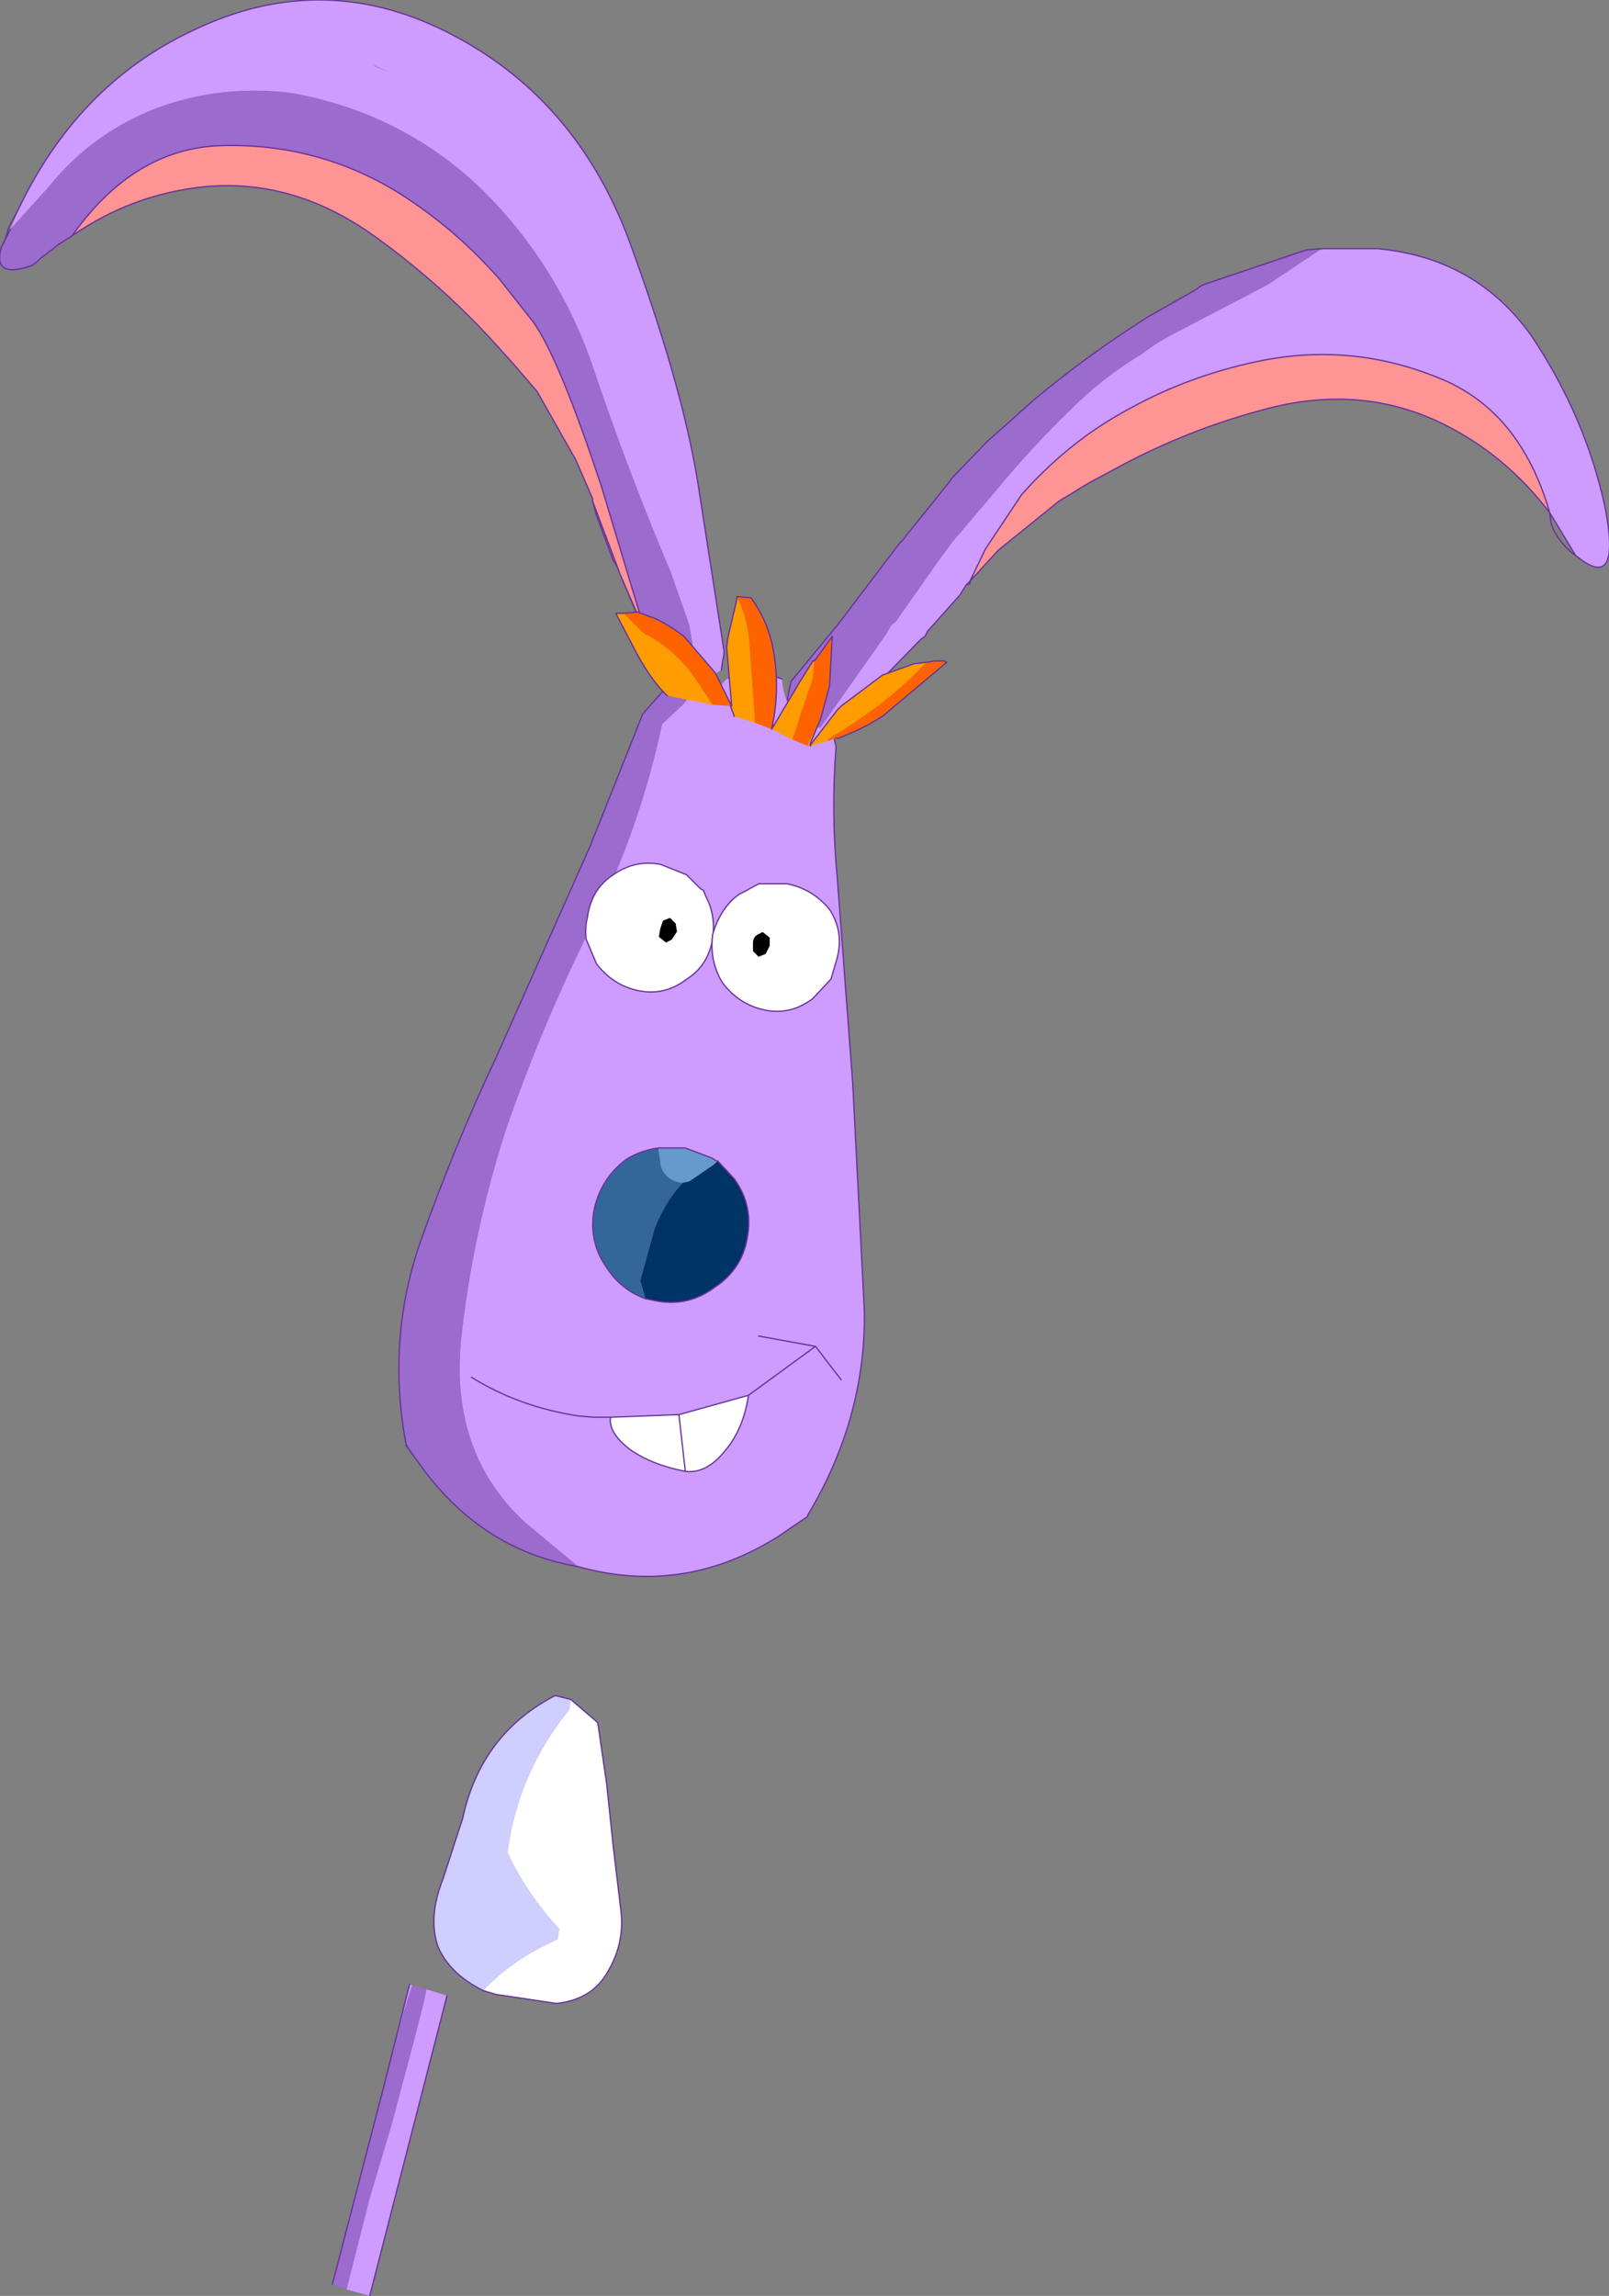
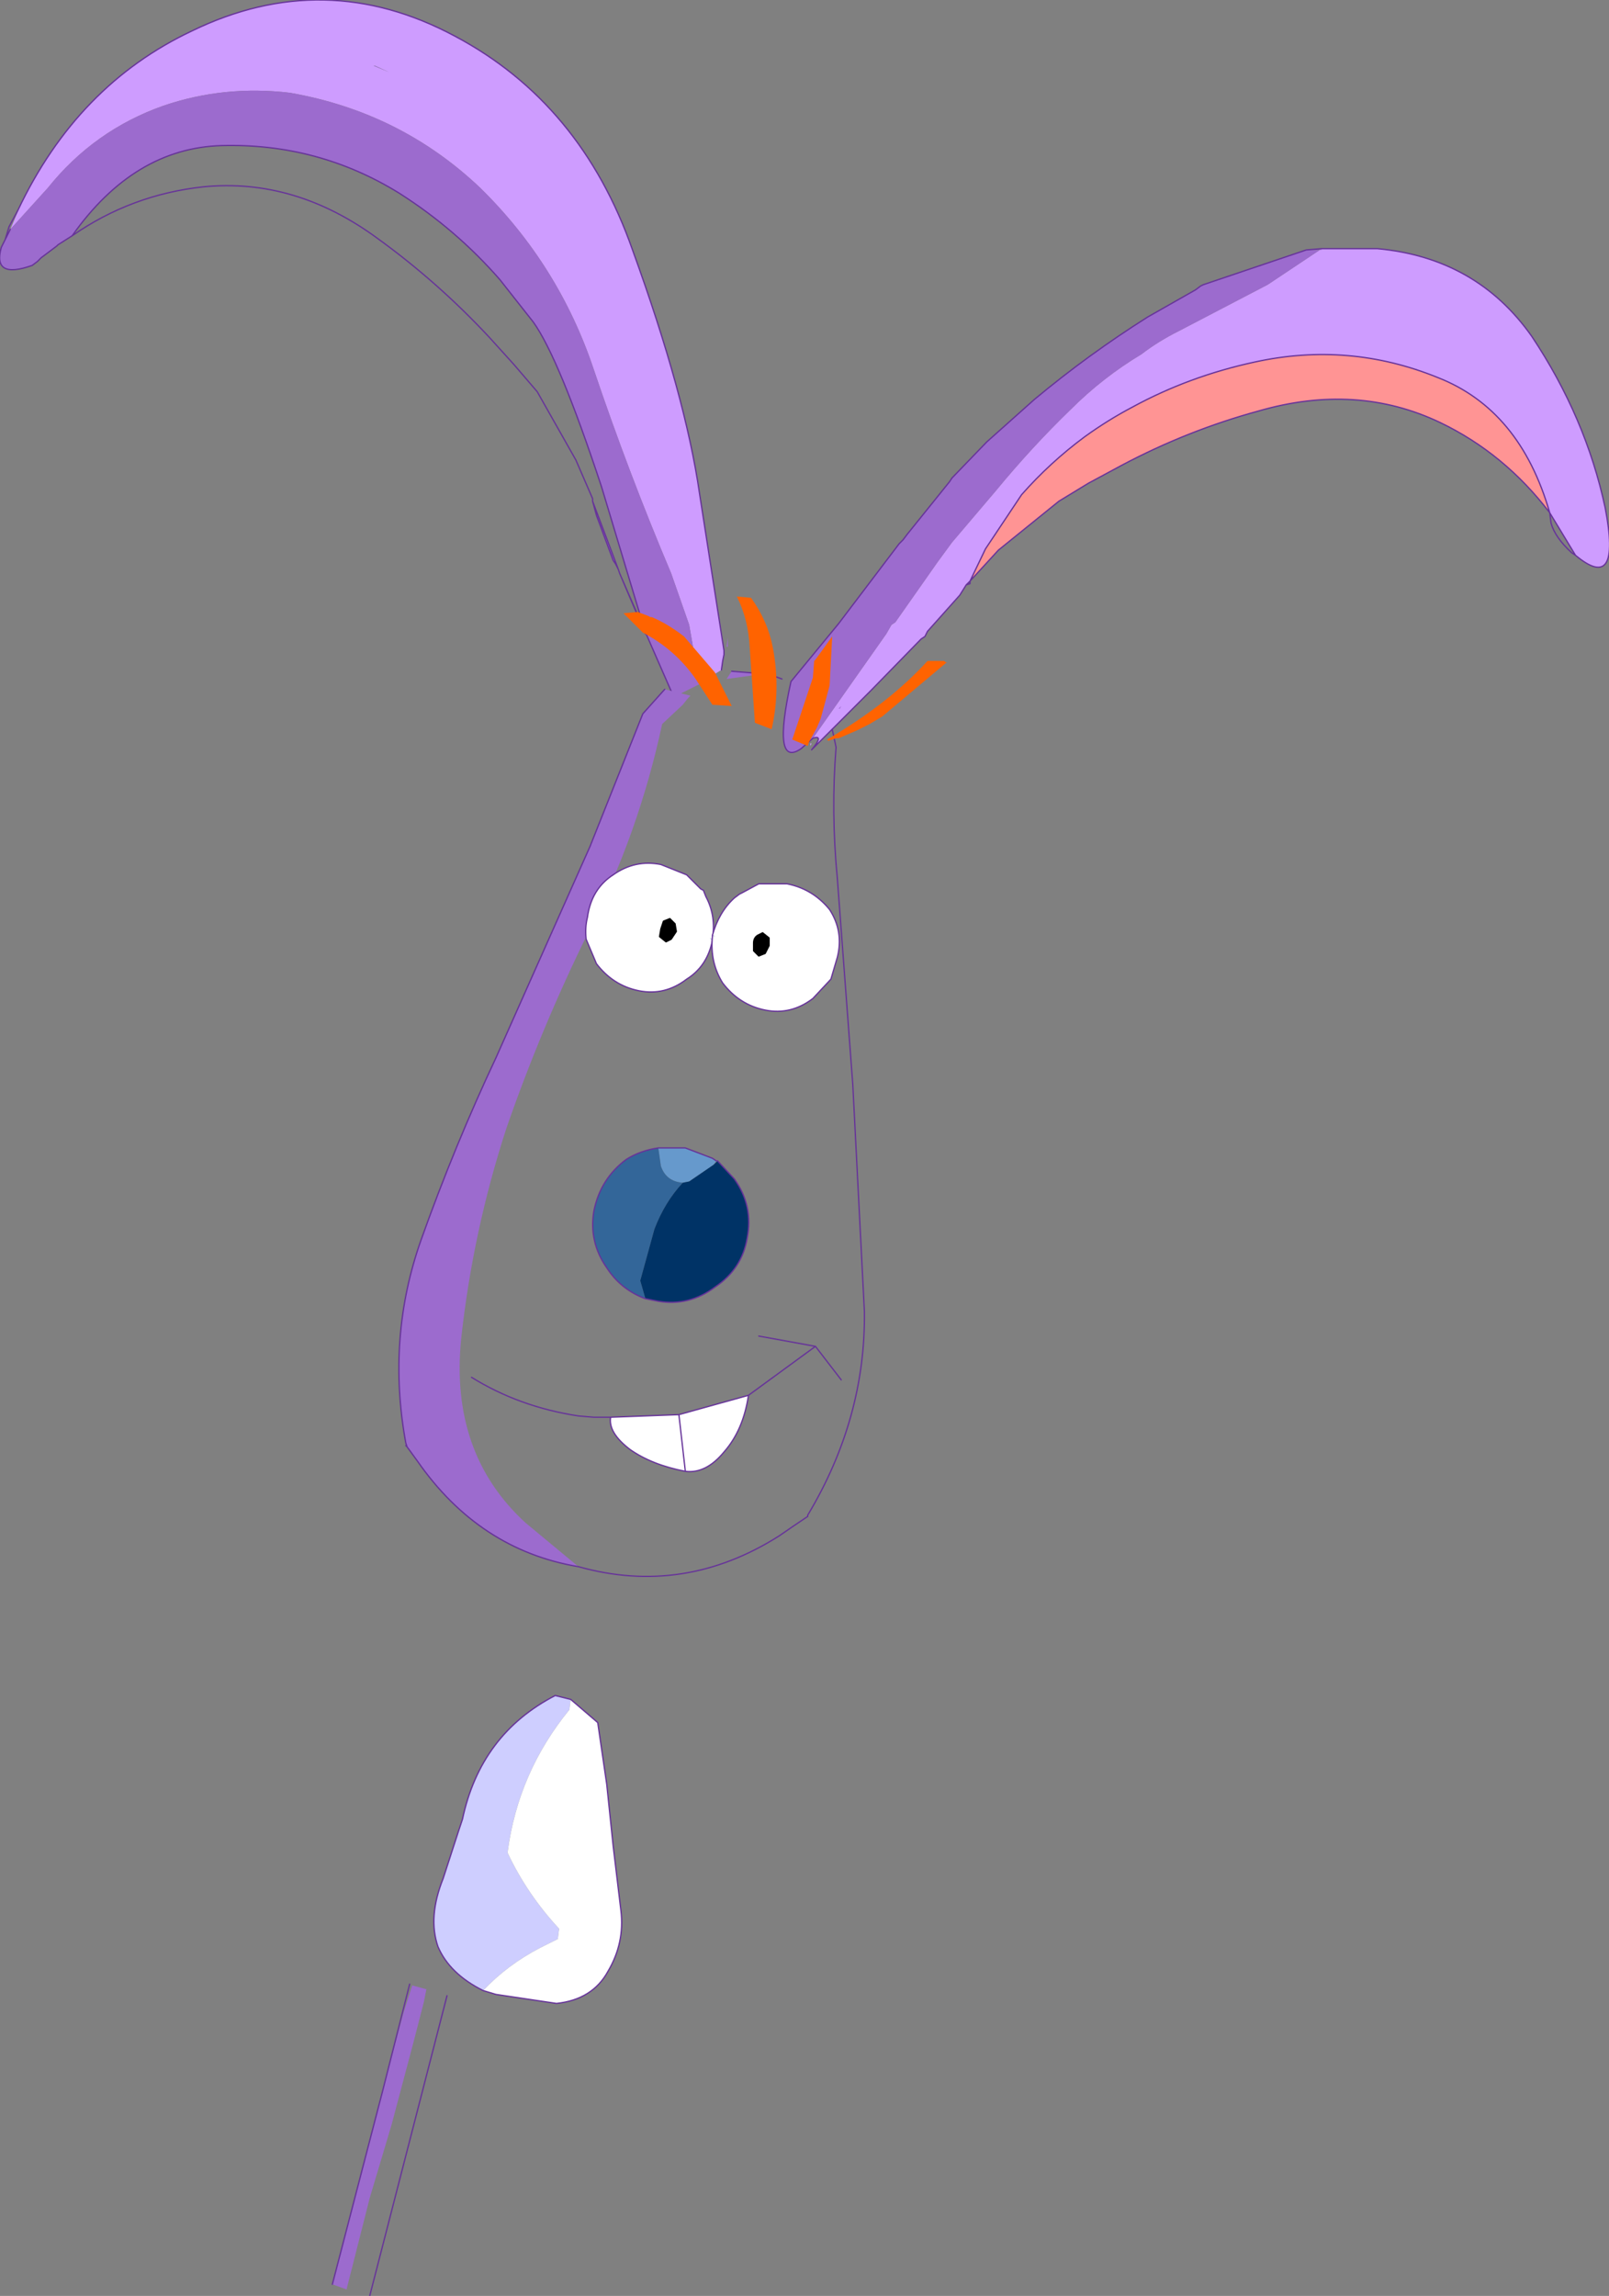
<svg xmlns="http://www.w3.org/2000/svg" height="89.1px" width="62.45px">
  <rect width="100%" height="100%" fill="#808080" stroke="none" />
  <g transform="matrix(1.0, 0.0, 0.0, 1.0, -156.65, -95.2)">
-     <path d="M170.1 184.05 L171.0 180.5 171.85 177.65 172.7 174.45 173.1 172.9 173.2 172.4 174.0 172.65 171.0 184.3 170.1 184.05 M172.65 172.25 L172.3 173.35 171.5 176.35 172.55 172.2 172.65 172.25" fill="#ce9cff" fill-rule="evenodd" stroke="none" />
    <path d="M173.2 172.4 L173.1 172.9 172.7 174.45 171.85 177.65 171.0 180.5 170.1 184.05 169.55 183.85 171.5 176.35 172.3 173.35 172.65 172.25 173.2 172.4" fill="#9c6bce" fill-rule="evenodd" stroke="none" />
    <path d="M171.0 184.3 L174.0 172.65 M171.5 176.35 L169.55 183.85 M172.55 172.2 L171.5 176.35" fill="none" stroke="#663399" stroke-linecap="round" stroke-linejoin="round" stroke-width="0.05" />
    <path d="M175.4 172.45 Q174.1 171.8 173.65 170.75 173.25 169.6 173.85 168.1 L174.45 166.25 174.6 165.8 Q175.3 162.5 178.2 161.0 L178.8 161.15 178.75 161.55 Q176.75 164.0 176.35 167.1 177.1 168.7 178.35 170.05 L178.3 170.45 177.6 170.8 Q176.35 171.45 175.4 172.45" fill="#ceceff" fill-rule="evenodd" stroke="none" />
    <path d="M178.8 161.15 L179.85 162.05 180.2 164.45 180.45 166.85 180.75 169.35 Q180.9 170.6 180.25 171.7 179.65 172.8 178.25 172.95 L175.9 172.6 175.4 172.45 Q176.35 171.45 177.6 170.8 L178.3 170.45 178.35 170.05 Q177.1 168.7 176.35 167.1 176.75 164.0 178.75 161.55 L178.8 161.15" fill="#ffffff" fill-rule="evenodd" stroke="none" />
    <path d="M178.8 161.15 L179.85 162.05 180.2 164.45 180.45 166.85 180.75 169.35 Q180.9 170.6 180.25 171.7 179.65 172.8 178.25 172.95 L175.9 172.6 175.4 172.45 Q174.1 171.8 173.65 170.75 173.25 169.6 173.85 168.1 L174.45 166.25 174.6 165.8 Q175.3 162.5 178.2 161.0 L178.8 161.15 Z" fill="none" stroke="#663399" stroke-linecap="round" stroke-linejoin="round" stroke-width="0.05" />
    <path d="M183.8 121.75 L183.4 119.45 182.7 117.45 Q181.05 113.55 179.7 109.55 178.35 105.5 175.3 102.5 172.2 99.55 167.9 98.8 165.35 98.5 163.0 99.3 160.3 100.25 158.5 102.5 L157.05 104.1 157.35 103.4 157.35 103.35 Q159.65 98.5 164.1 96.4 169.25 93.9 174.3 96.6 179.2 99.2 181.2 104.9 183.25 110.55 183.8 114.35 L184.75 120.45 184.75 120.55 184.75 120.6 184.7 120.85 184.65 121.2 183.9 121.65 183.8 121.75 M171.75 98.0 L171.15 97.75 171.2 97.75 171.75 98.0 M184.75 120.45 L184.75 120.6 184.75 120.45" fill="#ce9cff" fill-rule="evenodd" stroke="none" />
    <path d="M171.75 98.0 L171.2 97.75 171.15 97.75 171.75 98.0 M157.05 104.1 L158.5 102.5 Q160.3 100.25 163.0 99.3 165.35 98.5 167.9 98.8 172.2 99.55 175.3 102.5 178.35 105.5 179.7 109.55 181.05 113.55 182.7 117.45 L183.4 119.45 183.8 121.75 182.8 122.25 181.75 119.85 181.7 119.75 180.0 114.1 Q178.35 109.1 177.35 107.7 L176.05 106.05 Q174.35 104.1 172.15 102.7 169.0 100.75 165.25 100.85 161.85 100.95 159.45 104.35 L158.85 104.75 158.25 105.2 158.1 105.35 157.9 105.5 Q156.35 106.05 156.7 104.8 L156.85 104.5 157.05 104.1 M179.65 114.65 L180.65 117.3 180.55 117.1 180.45 116.95 179.8 115.2 179.65 114.65" fill="#9c6bce" fill-rule="evenodd" stroke="none" />
-     <path d="M159.45 104.35 Q161.85 100.95 165.25 100.85 169.0 100.75 172.15 102.7 174.35 104.1 176.05 106.05 L177.35 107.7 Q178.35 109.1 180.0 114.1 L181.7 119.75 180.7 117.45 181.7 119.75 181.7 119.8 180.7 117.45 180.65 117.3 179.65 114.65 179.65 114.55 179.0 113.05 177.5 110.4 176.6 109.35 175.65 108.3 Q173.65 106.15 171.3 104.45 168.1 102.1 164.55 102.45 161.75 102.75 159.45 104.35" fill="#ff9494" fill-rule="evenodd" stroke="none" />
    <path d="M184.65 121.2 L184.7 120.85 184.75 120.6 184.75 120.45 183.8 114.35 Q183.25 110.55 181.2 104.9 179.2 99.2 174.3 96.6 169.25 93.9 164.1 96.4 159.65 98.5 157.35 103.35 L157.0 104.0 156.85 104.5 156.7 104.8 Q156.35 106.05 157.9 105.5 L158.1 105.35 158.25 105.2 158.85 104.75 158.9 104.7 159.45 104.35 Q161.85 100.95 165.25 100.85 169.0 100.75 172.15 102.7 174.35 104.1 176.05 106.05 L177.35 107.7 Q178.35 109.1 180.0 114.1 L181.7 119.75 181.75 119.85 182.8 122.25 M157.05 104.1 L156.85 104.5 M159.45 104.35 Q161.75 102.75 164.55 102.45 168.1 102.1 171.3 104.45 173.65 106.15 175.65 108.3 L176.6 109.35 177.5 110.4 179.0 113.05 179.65 114.55 179.65 114.65 180.65 117.3 180.7 117.45 181.7 119.75 181.7 119.8 180.7 117.45 M179.65 114.65 L179.65 114.6 179.65 114.55 M180.65 117.3 L180.55 117.1 180.45 116.95 179.8 115.2 179.65 114.65 M184.75 120.6 L184.75 120.55 184.75 120.45" fill="none" stroke="#663399" stroke-linecap="round" stroke-linejoin="round" stroke-width="0.05" />
    <path d="M207.95 104.85 L205.85 106.25 202.4 108.05 Q201.6 108.45 200.95 108.95 199.45 109.85 198.2 111.1 196.7 112.55 195.3 114.25 L194.45 115.25 193.6 116.25 193.05 117.0 191.4 119.35 191.25 119.45 191.05 119.8 188.2 123.85 Q188.65 123.7 188.15 124.3 L190.45 122.0 192.4 120.0 192.55 119.9 192.65 119.7 193.9 118.3 194.15 117.9 194.3 117.75 194.9 116.5 196.3 114.4 Q197.4 113.15 198.75 112.15 199.65 111.5 200.6 111.0 202.8 109.8 205.35 109.25 209.0 108.45 212.45 109.85 215.65 111.1 216.8 115.1 L217.8 116.75 Q219.6 118.25 218.95 114.9 218.2 111.4 216.1 108.25 213.95 105.2 210.1 104.85 L207.95 104.85" fill="#ce9cff" fill-rule="evenodd" stroke="none" />
    <path d="M207.35 104.9 L203.35 106.25 203.25 106.3 203.05 106.45 201.2 107.5 Q198.9 108.95 196.8 110.7 L194.95 112.35 193.6 113.75 193.5 113.9 191.85 115.95 191.7 116.15 191.55 116.3 189.2 119.4 187.35 121.65 Q186.6 125.05 187.75 124.25 L188.2 123.85 191.05 119.8 191.25 119.45 191.4 119.35 193.05 117.0 193.6 116.25 194.45 115.25 195.3 114.25 Q196.7 112.55 198.2 111.1 199.45 109.85 200.95 108.95 201.6 108.45 202.4 108.05 L205.85 106.25 207.95 104.85 207.95 104.9 207.35 104.9 207.95 104.85 207.35 104.9" fill="#9c6bce" fill-rule="evenodd" stroke="none" />
    <path d="M194.3 117.75 L195.4 116.55 197.75 114.65 198.9 113.95 200.2 113.25 Q202.75 111.9 205.5 111.15 209.3 110.05 212.55 111.6 215.05 112.8 216.8 115.1 215.65 111.1 212.45 109.85 209.0 108.45 205.35 109.25 202.8 109.8 200.6 111.0 199.65 111.5 198.75 112.15 197.4 113.15 196.3 114.4 L194.9 116.5 194.3 117.75" fill="#ff9494" fill-rule="evenodd" stroke="none" />
    <path d="M188.2 123.85 L187.75 124.25 Q186.6 125.05 187.35 121.65 L189.2 119.4 191.55 116.3 191.7 116.15 191.85 115.95 193.5 113.9 193.6 113.75 194.95 112.35 196.8 110.7 Q198.9 108.95 201.2 107.5 L203.05 106.45 203.25 106.3 203.35 106.25 207.35 104.9 207.95 104.85 210.1 104.85 Q213.95 105.2 216.1 108.25 218.2 111.4 218.95 114.9 219.6 118.25 217.8 116.75 L217.65 116.65 Q217.0 116.05 216.85 115.5 L216.8 115.1 217.8 116.75 M188.2 123.85 Q188.65 123.7 188.15 124.3 L190.45 122.0 192.4 120.0 192.55 119.9 192.65 119.7 193.9 118.3 194.15 117.9 194.3 117.85 194.3 117.75 195.4 116.55 197.75 114.65 198.9 113.95 200.2 113.25 Q202.75 111.9 205.5 111.15 209.3 110.05 212.55 111.6 215.05 112.8 216.8 115.1 215.65 111.1 212.45 109.85 209.0 108.45 205.35 109.25 202.8 109.8 200.6 111.0 199.65 111.5 198.75 112.15 197.4 113.15 196.3 114.4 L194.9 116.5 194.3 117.75 194.15 117.9" fill="none" stroke="#663399" stroke-linecap="round" stroke-linejoin="round" stroke-width="0.05" />
-     <path d="M188.95 123.5 L189.1 124.2 Q188.9 126.7 189.15 129.3 L189.75 137.3 190.2 146.1 Q190.25 150.25 188.0 154.0 L188.0 154.05 Q187.4 154.45 186.9 154.8 183.2 157.15 179.1 156.0 L177.05 154.3 Q174.1 151.6 174.55 147.15 175.0 143.0 176.3 139.0 177.65 135.1 179.5 131.35 181.45 127.5 182.35 123.3 L183.15 122.55 183.35 122.3 183.45 122.2 184.3 122.15 184.85 121.55 186.3 121.35 186.45 121.35 187.0 121.55 Q187.05 122.3 187.4 122.75 187.8 123.45 188.95 123.5" fill="#ce9cff" fill-rule="evenodd" stroke="none" />
    <path d="M188.0 154.0 L188.0 154.05 188.0 154.0 M179.1 156.0 Q175.25 155.35 172.85 151.9 L172.45 151.35 172.4 151.3 172.4 151.2 Q171.65 147.1 173.0 143.3 174.3 139.65 175.9 136.25 L179.55 128.05 181.6 122.9 182.45 121.95 183.45 122.2 183.35 122.3 183.15 122.55 182.35 123.3 Q181.45 127.5 179.5 131.35 177.65 135.1 176.3 139.0 175.0 143.0 174.55 147.15 174.1 151.6 177.05 154.3 L179.1 156.0 M184.85 121.55 L185.05 121.25 186.3 121.35 184.85 121.55 M172.4 151.2 L172.45 151.35 172.4 151.2" fill="#9c6bce" fill-rule="evenodd" stroke="none" />
    <path d="M188.95 123.5 L189.1 124.2 Q188.9 126.7 189.15 129.3 L189.75 137.3 190.2 146.1 Q190.25 150.25 188.0 154.0 L188.0 154.05 Q187.4 154.45 186.9 154.8 183.2 157.15 179.1 156.0 175.25 155.35 172.85 151.9 L172.45 151.35 172.4 151.3 M172.4 151.2 Q171.65 147.1 173.0 143.3 174.3 139.65 175.9 136.25 L179.55 128.05 181.6 122.9 182.45 121.95 M185.05 121.25 L186.3 121.35 186.45 121.35 187.0 121.55 M172.45 151.35 L172.4 151.2" fill="none" stroke="#663399" stroke-linecap="round" stroke-linejoin="round" stroke-width="0.05" />
    <path d="M180.35 150.2 L183.0 150.1 185.7 149.35 Q185.5 150.7 184.75 151.55 184.05 152.4 183.25 152.3 181.95 152.05 181.1 151.45 180.25 150.8 180.35 150.2 M183.0 150.1 L183.25 152.3 183.0 150.1" fill="#ffffff" fill-rule="evenodd" stroke="none" />
    <path d="M186.1 147.05 L188.3 147.45 189.3 148.75 M180.35 150.2 L179.7 150.2 179.1 150.15 Q176.8 149.8 174.95 148.65 M180.35 150.2 L183.0 150.1 185.7 149.35 188.3 147.45 M183.25 152.3 L183.0 150.1 M185.7 149.35 Q185.5 150.7 184.75 151.55 184.05 152.4 183.25 152.3 181.95 152.05 181.1 151.45 180.25 150.8 180.35 150.2" fill="none" stroke="#663399" stroke-linecap="round" stroke-linejoin="round" stroke-width="0.05" />
    <path d="M185.25 118.35 L185.8 118.4 Q186.45 119.3 186.65 120.35 186.95 121.95 186.6 123.5 L185.95 123.25 185.75 120.35 Q185.7 119.25 185.25 118.35 M188.3 120.8 L188.95 119.9 188.85 121.8 188.65 122.55 188.5 123.1 188.35 123.45 188.05 124.0 188.0 124.15 187.4 123.9 188.2 121.5 188.25 120.85 188.3 120.8 188.25 120.85 188.3 120.8 M192.95 120.85 L193.2 120.85 193.3 120.85 193.35 120.9 193.4 120.9 190.9 123.0 190.4 123.3 189.9 123.55 189.2 123.85 189.1 123.85 188.8 123.95 188.75 123.9 Q191.15 122.5 192.65 120.85 L192.95 120.85 M185.0 122.6 L185.05 122.6 184.3 122.55 183.65 121.55 Q182.85 120.4 181.6 119.75 L180.85 119.0 181.4 118.95 181.8 119.1 181.9 119.15 181.95 119.15 Q182.55 119.4 183.2 119.9 L184.4 121.3 185.05 122.6 185.0 122.6" fill="#ff6300" fill-rule="evenodd" stroke="none" />
-     <path d="M184.9 119.95 L185.25 118.45 185.25 118.35 Q185.7 119.25 185.75 120.35 L185.95 123.25 185.15 123.0 185.0 122.6 185.05 122.6 184.85 120.3 184.9 120.3 184.9 119.95 M186.6 123.5 L187.7 121.65 188.2 120.85 188.25 120.85 188.2 120.85 188.3 120.8 188.25 120.85 188.2 121.5 187.4 123.9 186.6 123.5 M188.35 123.45 L188.1 124.05 188.1 124.15 188.0 124.15 188.05 124.0 188.35 123.45 M188.15 124.05 L189.15 122.75 189.2 122.7 189.25 122.7 189.3 122.6 190.9 121.4 192.15 120.95 192.25 120.95 192.95 120.85 192.65 120.85 Q191.15 122.5 188.75 123.9 L188.8 123.95 188.1 124.15 188.15 124.05 M184.3 122.55 L182.55 122.2 Q181.85 121.55 181.15 120.15 L180.55 119.0 180.85 119.0 181.6 119.75 Q182.85 120.4 183.65 121.55 L184.3 122.55" fill="#ff9c00" fill-rule="evenodd" stroke="none" />
    <path d="M189.2 122.7 L189.3 122.6 189.25 122.7 189.2 122.7 M184.85 120.3 L184.9 119.95 184.9 120.3 184.85 120.3 M189.85 120.45 Q189.8 121.3 189.85 120.35 L189.85 120.3 189.85 120.45" fill="#9c6bce" fill-rule="evenodd" stroke="none" />
    <path d="M188.2 120.85 L188.3 120.8 188.2 120.85 M188.1 124.05 L188.15 124.05 188.1 124.15 188.1 124.05 M189.15 122.75 L189.15 122.7 189.2 122.7 189.15 122.75" fill="#ce9cff" fill-rule="evenodd" stroke="none" />
-     <path d="M184.9 119.95 L185.25 118.45 185.25 118.35 185.8 118.4 Q186.45 119.3 186.65 120.35 186.95 121.95 186.6 123.5 L187.7 121.65 188.2 120.85 188.3 120.8 188.95 119.9 188.85 121.8 188.65 122.55 188.5 123.1 188.35 123.45 188.1 124.05 188.1 124.15 188.15 124.05 189.15 122.75 189.2 122.7 189.3 122.6 190.9 121.4 192.15 120.95 192.25 120.95 192.95 120.85 193.2 120.85 193.3 120.85 193.35 120.9 193.4 120.9 190.9 123.0 190.4 123.3 189.9 123.55 189.2 123.85 189.1 123.85 M185.15 123.0 L185.0 122.6 185.05 122.6 184.85 120.3 184.9 119.95 M182.55 122.2 Q181.85 121.55 181.15 120.15 L180.55 119.0 180.85 119.0 181.4 118.95 181.8 119.1 181.9 119.15 181.95 119.15 Q182.55 119.4 183.2 119.9 L184.4 121.3 185.05 122.6 M188.25 120.85 L188.2 120.85 M188.25 120.85 L188.3 120.8" fill="none" stroke="#663399" stroke-linecap="round" stroke-linejoin="round" stroke-width="0.05" />
    <path d="M184.35 140.4 L183.4 141.05 183.15 141.1 Q182.5 141.05 182.3 140.45 L182.2 139.75 183.25 139.75 184.3 140.15 184.45 140.25 184.35 140.4" fill="#6699cc" fill-rule="evenodd" stroke="none" />
    <path d="M183.15 141.1 Q182.45 141.85 182.05 142.9 L181.5 144.9 181.7 145.6 Q180.75 145.25 180.2 144.4 179.5 143.4 179.7 142.2 179.95 140.95 180.95 140.2 181.5 139.85 182.2 139.75 L182.3 140.45 Q182.5 141.05 183.15 141.1" fill="#336699" fill-rule="evenodd" stroke="none" />
    <path d="M181.7 145.6 L181.5 144.9 182.05 142.9 Q182.45 141.85 183.15 141.1 L183.4 141.05 184.35 140.4 184.5 140.25 185.15 140.95 Q185.9 142.0 185.65 143.25 185.45 144.45 184.4 145.15 183.4 145.9 182.2 145.7 L181.7 145.6" fill="#003366" fill-rule="evenodd" stroke="none" />
    <path d="M181.7 145.6 L182.2 145.7 Q183.4 145.9 184.4 145.15 185.45 144.45 185.65 143.25 185.9 142.0 185.15 140.95 L184.5 140.25 M182.2 139.75 Q181.5 139.85 180.95 140.2 179.95 140.95 179.7 142.2 179.5 143.4 180.2 144.4 180.75 145.25 181.7 145.6 M184.45 140.25 L184.3 140.15 183.25 139.75 182.2 139.75" fill="none" stroke="#663399" stroke-linecap="round" stroke-linejoin="round" stroke-width="0.05" />
    <path d="M183.3 129.15 L183.85 129.7 183.95 129.75 184.05 130.0 Q184.45 130.75 184.3 131.65 L184.2 131.6 184.25 131.65 184.3 131.7 Q184.1 132.7 183.3 133.2 182.45 133.85 181.45 133.65 180.45 133.45 179.8 132.6 L179.4 131.65 Q179.35 131.2 179.45 130.8 179.6 129.7 180.45 129.15 181.3 128.55 182.3 128.75 L183.3 129.15" fill="#ffffff" fill-rule="evenodd" stroke="none" />
    <path d="M184.3 131.7 L184.25 131.65 184.2 131.6 184.3 131.65 184.3 131.7" fill="#ceceff" fill-rule="evenodd" stroke="none" />
    <path d="M183.3 129.15 L182.3 128.75 Q181.3 128.55 180.45 129.15 179.6 129.7 179.45 130.8 179.35 131.2 179.4 131.65 L179.8 132.6 Q180.45 133.45 181.45 133.65 182.45 133.85 183.3 133.2 184.1 132.7 184.3 131.7 L184.3 131.65 Q184.45 130.75 184.05 130.0 L183.95 129.75 183.85 129.7 183.3 129.15 Z" fill="none" stroke="#663399" stroke-linecap="round" stroke-linejoin="round" stroke-width="0.05" />
    <path d="M182.85 131.05 L182.9 131.35 182.7 131.65 182.5 131.75 182.25 131.55 182.3 131.25 182.4 130.95 182.65 130.85 182.85 131.05" fill="#000000" fill-rule="evenodd" stroke="none" />
    <path d="M182.85 131.05 L182.9 131.35 182.7 131.65 182.5 131.75 182.25 131.55 182.3 131.25 182.4 130.95 182.65 130.85 182.85 131.05 Z" fill="none" stroke="#000000" stroke-linecap="round" stroke-linejoin="round" stroke-width="0.05" />
    <path d="M185.45 129.85 L185.35 129.9 185.15 130.05 Q184.55 130.6 184.3 131.5 L184.4 131.55 184.35 131.5 184.3 131.55 Q184.2 132.55 184.7 133.35 185.35 134.2 186.35 134.4 187.35 134.6 188.2 133.95 L188.9 133.2 189.15 132.35 Q189.4 131.35 188.85 130.5 188.2 129.7 187.2 129.5 L186.1 129.5 185.45 129.85" fill="#ffffff" fill-rule="evenodd" stroke="none" />
    <path d="M184.3 131.5 L184.3 131.55 184.35 131.5 184.4 131.55 184.3 131.5" fill="#ceceff" fill-rule="evenodd" stroke="none" />
    <path d="M185.45 129.85 L185.35 129.9 185.15 130.05 Q184.55 130.6 184.3 131.5 L184.3 131.55 Q184.2 132.55 184.7 133.35 185.35 134.2 186.35 134.4 187.35 134.6 188.2 133.95 L188.9 133.2 189.15 132.35 Q189.4 131.35 188.85 130.5 188.2 129.7 187.2 129.5 L186.1 129.5 185.45 129.85 Z" fill="none" stroke="#663399" stroke-linecap="round" stroke-linejoin="round" stroke-width="0.05" />
    <path d="M186.05 131.5 Q185.9 131.6 185.9 131.8 L185.9 132.1 186.1 132.3 186.35 132.2 186.5 131.9 186.5 131.6 186.25 131.4 186.05 131.5" fill="#000000" fill-rule="evenodd" stroke="none" />
    <path d="M186.05 131.5 Q185.9 131.6 185.9 131.8 L185.9 132.1 186.1 132.3 186.35 132.2 186.5 131.9 186.5 131.6 186.25 131.4 186.05 131.5 Z" fill="none" stroke="#000000" stroke-linecap="round" stroke-linejoin="round" stroke-width="0.05" />
  </g>
</svg>